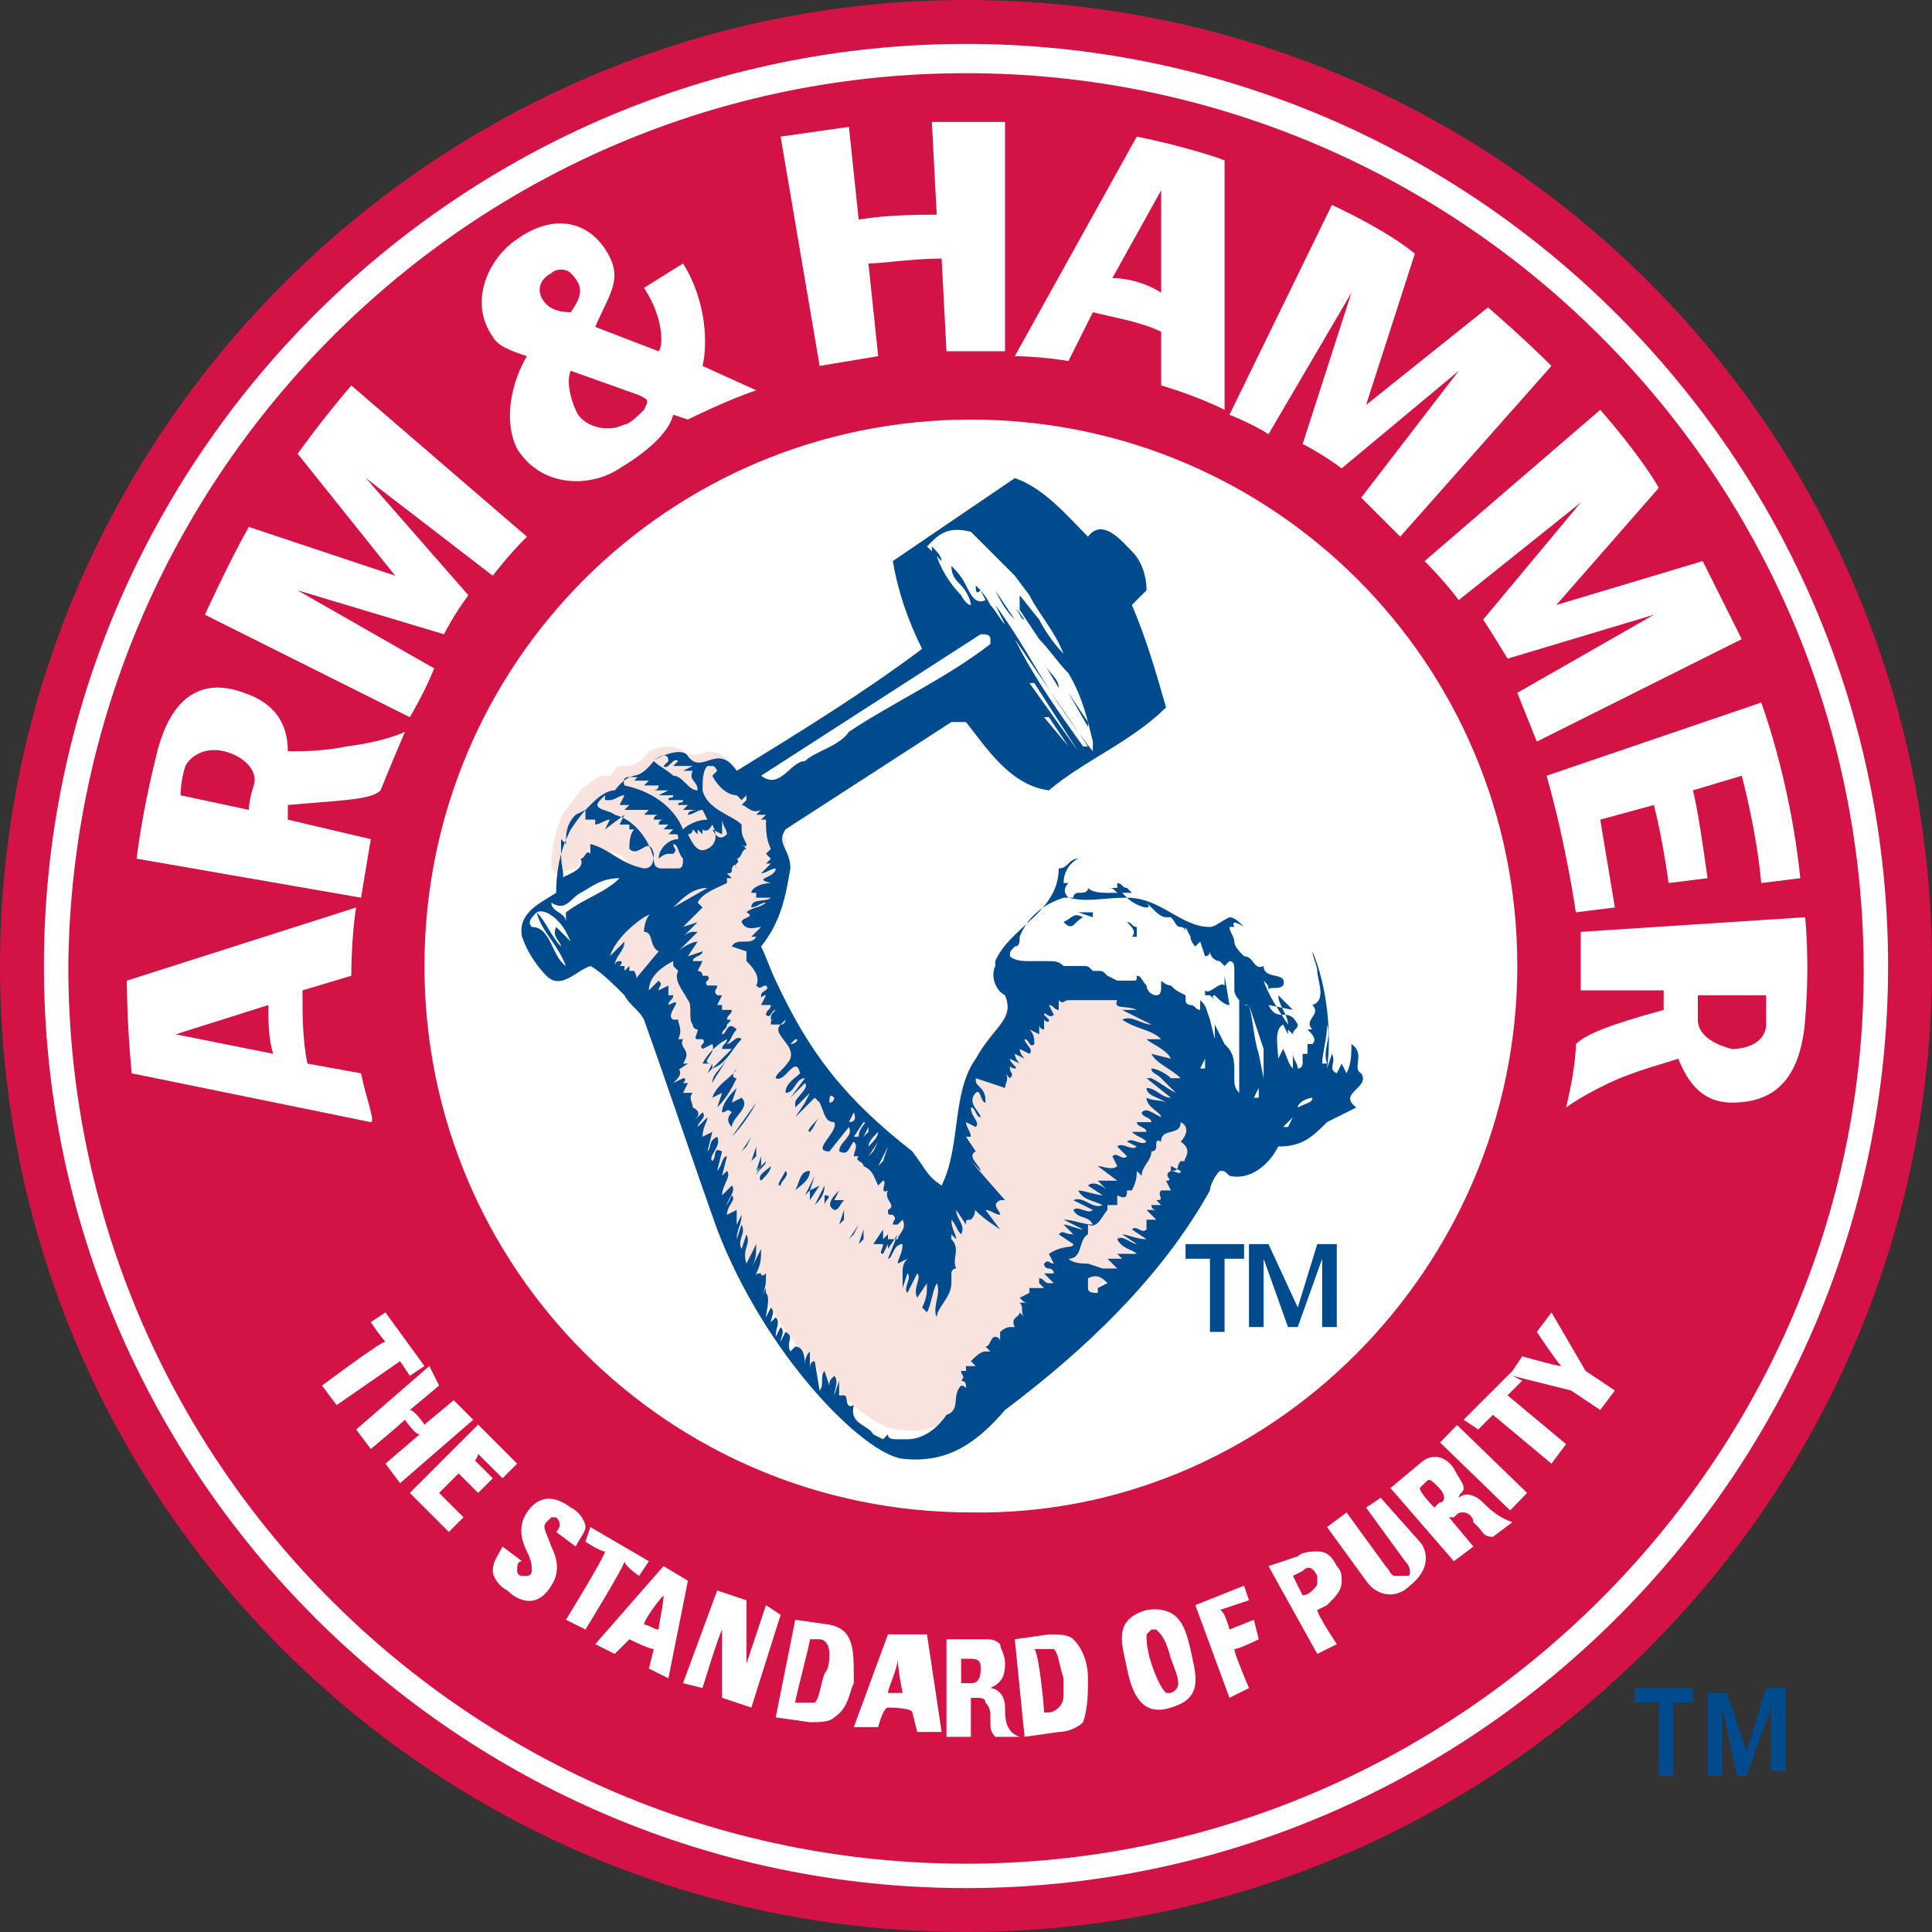
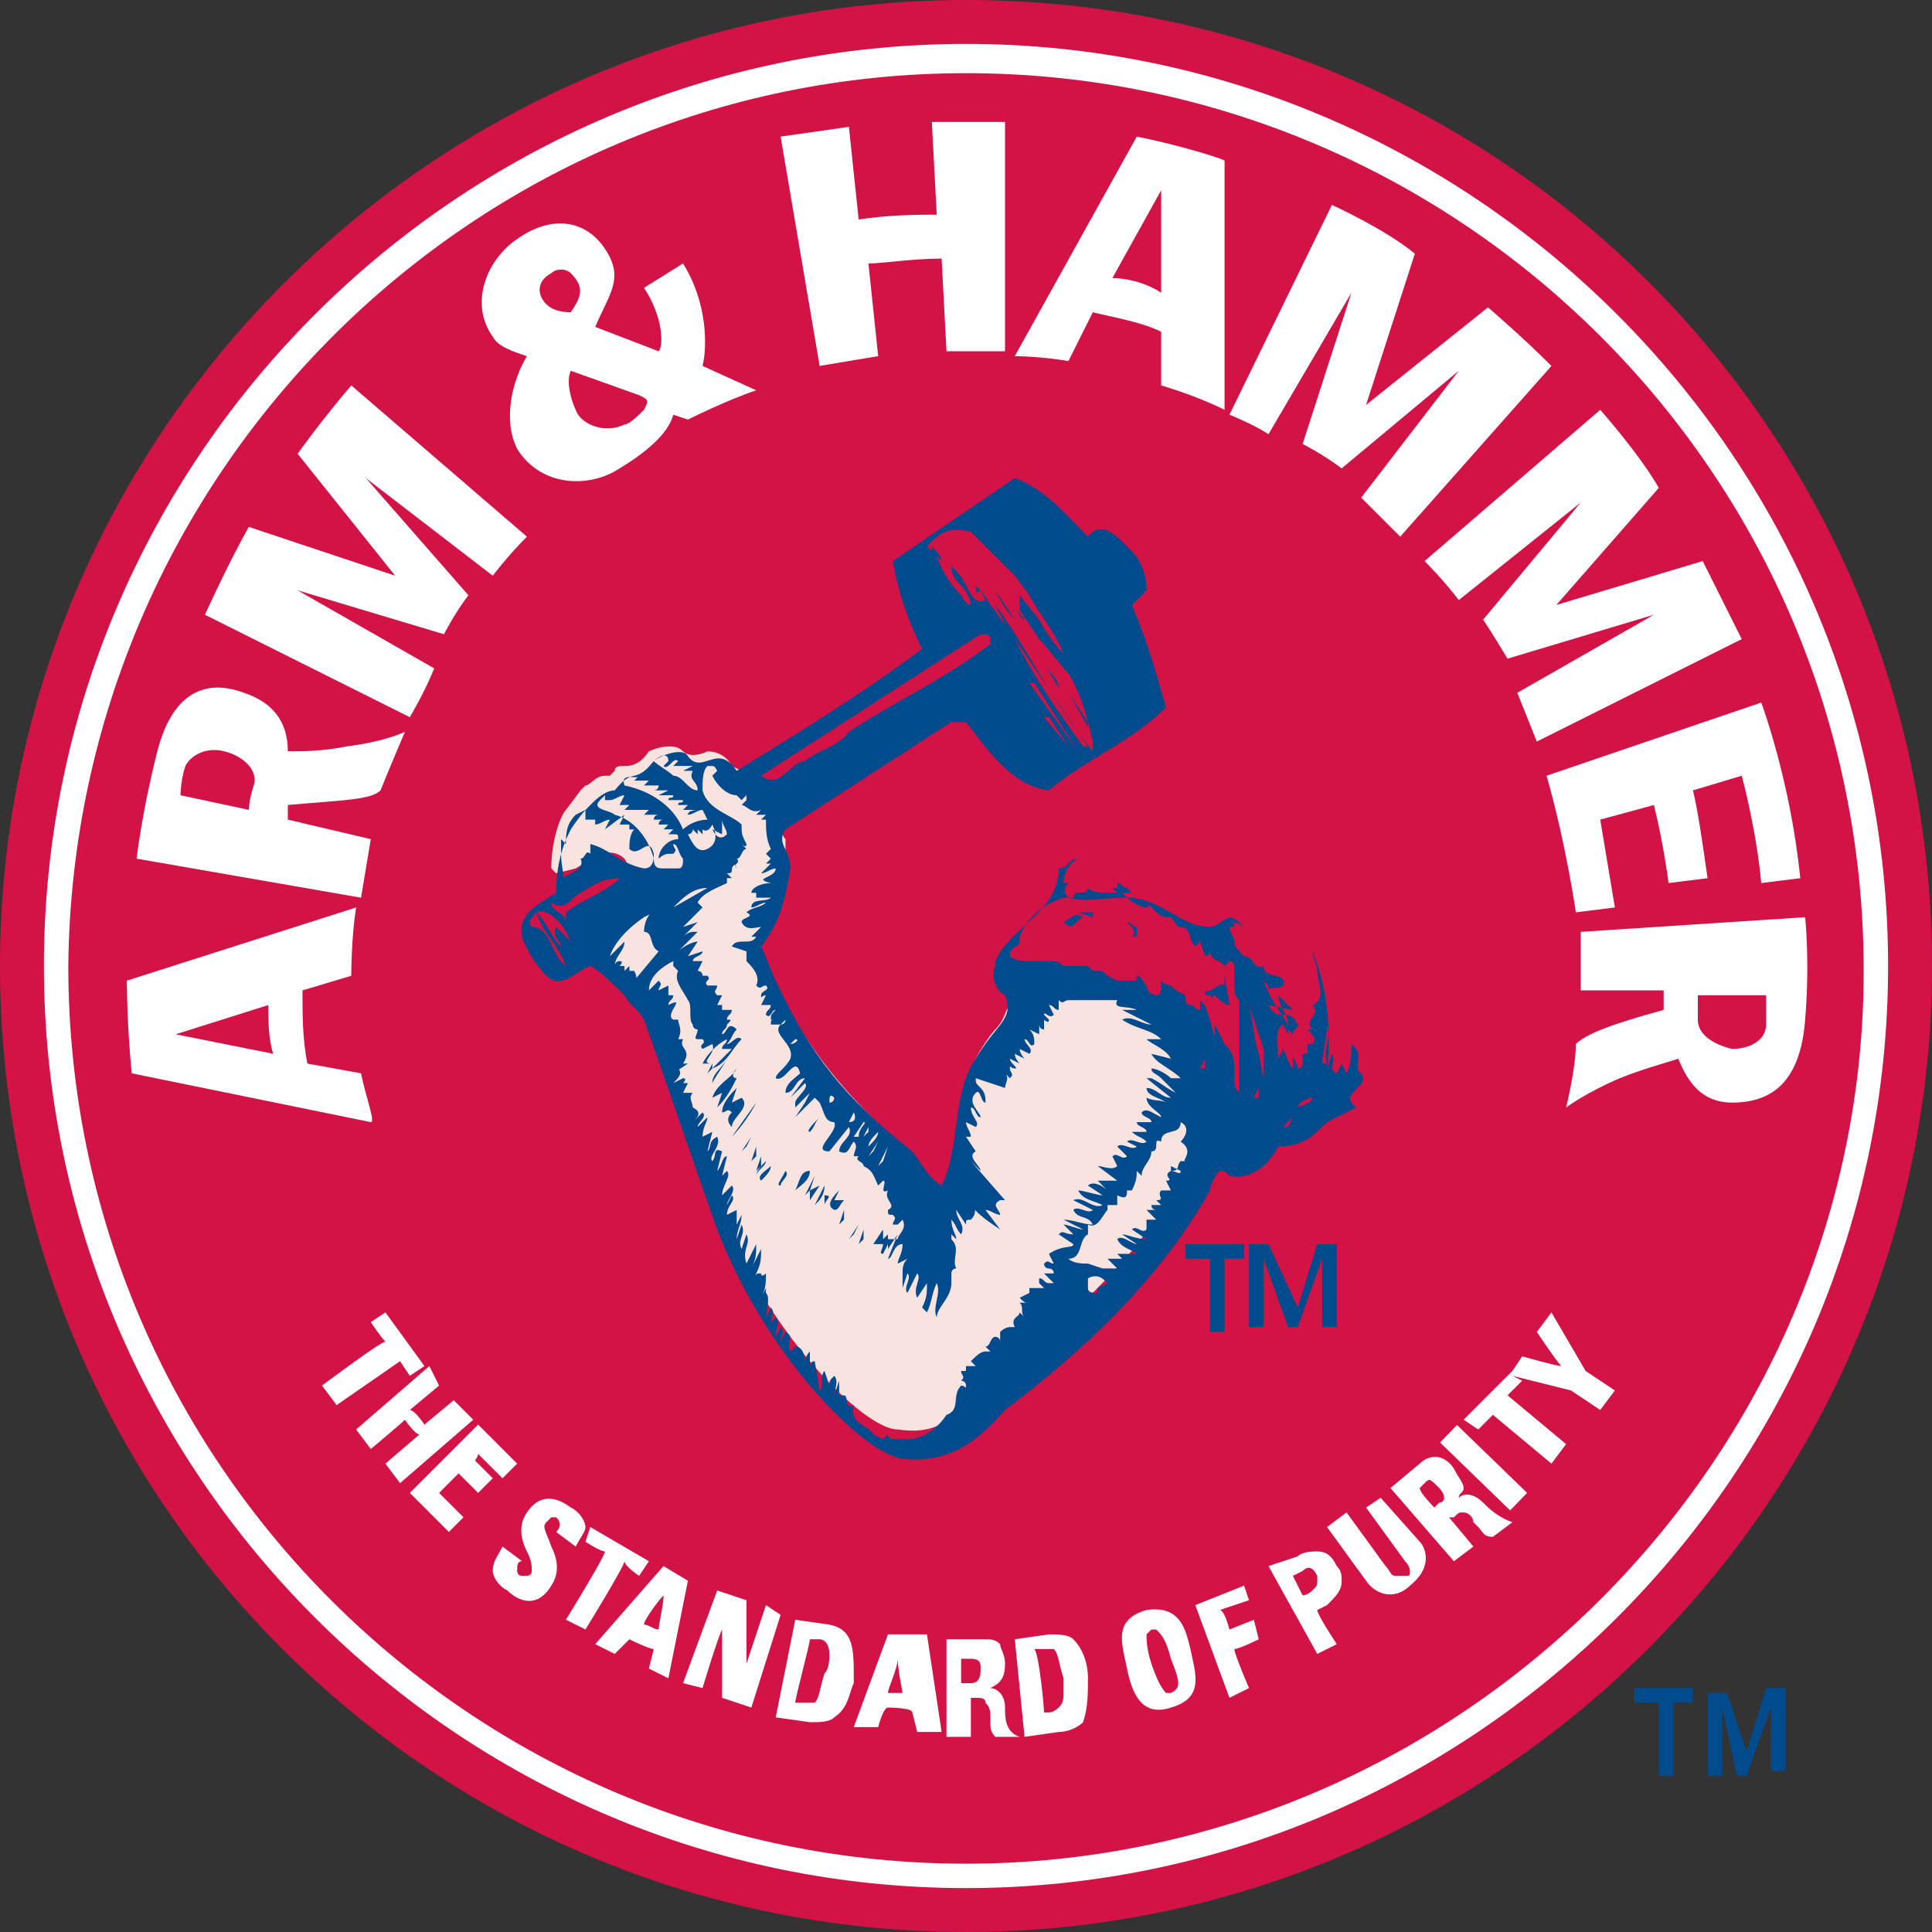
<svg xmlns="http://www.w3.org/2000/svg" version="1.1" id="Layer_1" x="0px" y="0px" viewBox="0 0 39.6 39.6" enable-background="new 0 0 39.6 39.6" xml:space="preserve">
  <rect x="0" y="0" width="39.6" height="39.6" fill="#333333" stroke="none" />
  <g>
    <path fill-rule="evenodd" clip-rule="evenodd" fill="#D31245" d="M39.6,19.8c0,10.9-8.9,19.8-19.8,19.8C8.9,39.6,0,30.8,0,19.8   C0,8.9,8.9,0,19.8,0C30.8,0,39.6,8.9,39.6,19.8" />
-     <path fill-rule="evenodd" clip-rule="evenodd" fill="#FFFFFF" d="M31.1,19.8c0-6.2-5-11.2-11.2-11.2c-6.2,0-11.2,5-11.2,11.2   c0,6.2,5,11.2,11.2,11.2C26,31.1,31.1,26,31.1,19.8" />
    <path fill="#FFFFFF" d="M19.8,0.9C9.4,0.9,0.9,9.4,0.9,19.8c0,10.4,8.5,18.9,18.9,18.9c10.4,0,18.9-8.5,18.9-18.9   C38.7,9.4,30.2,0.9,19.8,0.9 M19.8,38.2c-10.1,0-18.4-8.2-18.4-18.4C1.5,9.7,9.7,1.5,19.8,1.5c10.1,0,18.4,8.2,18.4,18.4   C38.2,29.9,29.9,38.2,19.8,38.2" />
    <path fill="#F9E3DF" d="M23.8,21.1c-0.5-0.6-1.1-0.7-1.3-0.7c-0.2,0-0.9-0.1-1.1-0.1c-0.2,0-0.6,0.1-0.7,0.3   c-0.1,0.1-0.1,0.3-0.3,0.5c-0.1,0.1-0.3,0.4-0.4,0.6c-0.2,0.4-0.3,0.8-0.3,1.3c-0.1,0.5-0.1,1-0.3,1.4l-0.1,0.2l-0.1-0.1   C19,24.3,19,24.1,18.9,24l-0.3-0.4c-1.3-1.2-2-2-2.8-3.6l-0.3-0.7v-0.1c0.3-0.5,0.5-1,0.6-1.6c0-0.1,0-0.2,0-0.4   c-0.1-0.1-0.1-0.3,0-0.5c0,0,0-0.1,0-0.1c0,0,0-0.2,0-0.2c0-0.1-0.3-0.3-0.5-0.5c-0.1-0.1-0.2-0.1-0.3-0.1l-0.1,0L15,15.7   c-0.1-0.2-0.3-0.3-0.5-0.3c-0.2,0.1-0.4,0.1-0.5,0c-0.1-0.1-0.2-0.1-0.3-0.1c-0.2,0-0.4,0.1-0.4,0.1c-0.2,0.3-0.4,0.3-0.5,0.3   c-0.1,0-0.2,0-0.2,0.1l-0.1,0.1l-0.1,0c-0.2,0-0.3,0.2-0.4,0.2l-0.1,0.1l-0.3,0.4c-0.1,0.1-0.3,0.6-0.3,1.2l0.1,0.1l0.4-0.1   l0.5-0.3c0,0,0.3-0.1,0.5,0.1c0.1,0.2,0.2,0.2,0.4,0.5c0.1,0.1-0.9,0.9-0.9,0.9l-0.1,0.4c0.2,0.2,0.3,0.3,0.6,0.5l0.4,0.5l0,0   c0.5,1.5,0.9,2.9,1.5,4.3c1,2.6,3,4.6,3.7,4.6c0.7,0.1,1.1-0.1,1.8-0.9c0,0,0.3-0.3,0.6-0.5c0.1-0.1,0.7-0.5,1.2-1   c0.5-0.5,1.1-1.1,1.3-1.4c0.5-0.6,0.9-1.2,1.2-1.8c0,0,0.1-0.1,0.1-0.6c0-0.4-0.1-0.8-0.1-1C24.4,22.2,24.4,21.6,23.8,21.1" />
    <path fill="#004B8D" d="M17.3,24.6c-0.1,0.1-0.1,0.2-0.2,0.2c-0.2-0.1,0-0.3,0.1-0.4l-0.1,0.2L17.3,24.6z M17.5,24.9l-0.1,0.3l0,0   L17.5,24.9z M27.9,22c0.2,0.3-0.5,0.4-0.1,0.7c-0.2,0.1-0.4,0.2-0.6,0.3c-0.3,0.3-0.5,0.5-1,0.5c-0.2,0.4-0.6,0.7-1,0.6   c-0.1-0.1-0.1-0.1-0.2-0.1c-0.1,0.1-0.2,0.3-0.2,0.4c-1,1.8-2.6,3.3-4.2,4.5c-0.6,0.7-1.2,1.1-2.1,1c-0.8-0.1-2.8-2.1-3.8-4.7   c0,0,0,0,0,0c-0.5-1.4-1-2.9-1.5-4.3c-0.1-0.2-0.3-0.3-0.4-0.5c-0.2-0.2-0.5-0.5-0.7-0.6c-0.3,0.1-0.6,0.5-0.9,0.2   c-0.2-0.2-0.4-0.5-0.5-0.8c-0.1-0.5,0.4-0.7,0.7-0.9c0-0.7,0.2-1.1,0.3-1.3c0.2-0.3,0.3-0.4,0.4-0.5c0.1-0.1,0.3-0.3,0.5-0.3   c0.4-0.5,0.4-0.1,0.8-0.6c0.1-0.1,0.6-0.3,0.7-0.1c0.3,0.4,0.6-0.3,1,0.3c1.3-0.8,2.6-1.6,3.8-2.5c-0.3-0.6-0.5-1.2-0.6-1.8   l2.5-1.7c0.6,0.2,1.1,0.8,1.5,1.2c0.3-0.4,0.7,0.1,0.9,0.3c0.2,0.2,0.3,0.5,0.3,0.8l-0.3,0.3c0.3,0.7,0.5,1.4,0.7,2.1   c-0.7,0.7-1.7,1.1-2.4,1.7c-0.8-0.1-1.3-0.9-1.7-1.4l-0.3,0l-3.4,2.2c-0.2,0.3,0.1,0.4,0.1,0.8c-0.1,0.6-0.2,1.1-0.6,1.6   c0.1,0.2,0.2,0.5,0.3,0.7c0.7,1.5,1.4,2.4,2.8,3.5c0.3,0.4,0.3,0.5,0.6,0.7c0.4-0.8,0.2-1.9,0.7-2.6c0.4-0.7,0.8-0.8,0.6-1.3   c-0.2-0.1-0.3-0.4-0.2-0.6c0,0,0-0.1,0-0.1c0.3-0.7,1.3-1,1.3-1.9c0.2,0,0.2-0.2,0.4-0.2c-0.2,0.1-0.3,0.3-0.3,0.5l0.1,0   c-0.1,0.1-0.1,0.2,0,0.3c0.4,0.1,0.7,0,1.2,0c0.7,0,1.1,0.6,1.7,0.6c0.1,0,0.2-0.1,0.4-0.2c0.1,0,0.2,0.1,0.3,0.2   c0,0-0.3-0.2-0.2,0l-0.1,0c0,0.1,0.1,0.2,0.1,0.3c0,0.1,0.1,0.2,0.2,0.3c0.2,0,0.2,0.3,0.4,0.2c0,0.3,0.5,0.1,0.4,0.4   c-0.1,0.1-0.3,0-0.3,0.1c0-0.1,0-0.1-0.1-0.2c0.1,0.3,0.3,0.6,0.5,0.9c0-0.2-0.2-0.4-0.2-0.6l0.3,0.3L26,20.6   c0.2,0.4,0.4,0,0.6,0.4c0,0.1-0.1,0.1-0.1,0.2l-0.1-0.1c0,0,0,0.1,0,0.1L26.3,21c-0.2,0.1-0.1,0.5-0.1,0.7l0,0l0.1-0.2   c0.1,0.2,0.1,0.3,0.2,0.4c0-0.1,0-0.2,0-0.3c0,0.1,0.1,0.2,0.1,0.3c0.1,0,0.1-0.1,0.1-0.1l0-0.2l0.1,0l0-0.2l0.1,0   c0.1-0.1,0-0.2-0.1-0.3l0.1,0c-0.2-0.2,0.2-0.3,0-0.5c0.3-0.1,0.1-0.5,0.1-0.7c0-0.1-0.1-0.3-0.1-0.4c0.3,0.7,0.4,1.7,0.3,2.4   l0.1-0.3c0.1,0.2-0.1,0.3,0.1,0.4l0.1-0.2l0.1,0.2c0.1-0.2,0.1-0.4,0.1-0.6C28,21.6,27.7,21.9,27.9,22L27.9,22z M22.8,11.3l0.1,0.1   l0,0L22.8,11.3L22.8,11.3z M21.9,15.3l-0.4-0.6l-0.1,0l0,0L21.9,15.3L21.9,15.3z M22.1,15.4L21.2,14l-0.1,0L22.1,15.4L22.1,15.4   L22.1,15.4z M20.8,13.1c0.4,0.8,0.9,1.5,1.4,2.2l0.1,0L20.8,13.1z M18.2,23.8L18.2,23.8l0.1-0.2L18.2,23.8z M18.2,23.5L18,23.9   l0.1-0.1L18.2,23.5z M18,23.4l-0.2,0.3l0.1-0.1L18,23.4z M17.8,23.5L17.8,23.5c0.1-0.1,0.2-0.2,0.2-0.3   C17.9,23.3,17.8,23.4,17.8,23.5 M17.8,23.1l-0.1,0.2l0,0l0.1-0.1L17.8,23.1z M17.7,23l-0.2,0.3l0.1,0C17.6,23.1,17.8,23,17.7,23    M17.4,23L17.4,23c0.2,0,0.1-0.2,0.1-0.2L17.4,23z M17.3,22.8c0,0,0.1-0.1,0.1-0.1L17.3,22.8L17.3,22.8z M17,22.6L17,22.6   c0.1,0,0.1-0.1,0.1-0.1C17,22.4,17,22.5,17,22.6 M16.2,21.4L16.2,21.4c0.1,0,0.2-0.1,0.1-0.1L16.2,21.4z M16.1,21l-0.1,0.1L16.1,21   C16.2,21.1,16.1,21.1,16.1,21 M16,21L16,21c0.1,0,0.1-0.1,0.1-0.1L16,21z M19.1,12L19.1,12l0.1,0L19.1,12L19.1,12L19.1,12z    M15.6,15.9c0.4,0.3,0.6-0.3,0.9-0.3c0.2-0.2,0.7-0.3,0.9-0.6c0.9-0.6,2-1.1,2.9-1.8l0-0.1c0-0.1-0.1-0.1-0.2-0.1L15.6,15.9   L15.6,15.9z M14.4,17l0,0.1l-0.1-0.1c0,0,0,0.1,0,0.1c0,0-0.1-0.1-0.1-0.1c0,0.1-0.1,0.1-0.1,0.1c0.1,0.2,0.2,0.4,0.4,0.3   c0.2-0.1,0.2-0.3,0.1-0.5C14.5,17.1,14.4,17,14.4,17 M14.5,18.2c-0.3,0-0.5,0.2-0.7,0.4L14.5,18.2z M14.1,18.5L14,18.6L14.1,18.5   L14.1,18.5z M14.5,18.1C14.5,18.1,14.5,18.1,14.5,18.1C14.5,18.1,14.5,18.1,14.5,18.1l-0.1,0c0,0-0.1,0-0.1,0   C14.4,18.1,14.5,18.1,14.5,18.1 M13.4,15.6c0.1,0.1,0.3,0.2,0.4,0.3c0.2,0,0.3,0.3,0.5,0.3c0-0.2-0.2-0.2-0.1-0.4   c-0.1,0-0.1,0-0.2,0l0.2-0.1l-0.4,0l0.1-0.1c-0.1-0.1-0.2,0.2-0.3,0.1l0.1-0.1C13.7,15.4,13.5,15.5,13.4,15.6 M12.8,16.1   c0.5,0.1,1,0.4,1.2,0.9c0.1-0.1,0.3-0.2,0.5-0.2l-0.1-0.2c-0.1,0-0.2,0.1-0.3,0.1c0-0.1,0.2-0.1,0.2-0.1l-0.3,0   c0,0,0.1-0.1,0.1-0.1l-0.2,0c0-0.1,0.1,0,0.1-0.1l-0.3,0c0-0.1,0.1,0,0.1-0.1c-0.1,0-0.2,0-0.3,0l0.2-0.1l-0.3,0c0,0,0.1,0,0.1-0.1   l-0.3,0c0,0,0.1-0.1,0.1-0.1l-0.3,0l0.1-0.1C13.1,16,12.7,15.8,12.8,16.1 M12.6,16.7c0.4,0.1,0.7,0.5,0.8,0.9   c0,0.2,0.1,0.2,0.2,0.2l0,0c0.1,0,0.1,0,0.2,0l0,0c0,0,0.1,0,0.1,0c0.1,0,0.1-0.1,0.1-0.2c-0.1-0.1-0.1-0.3-0.2-0.3   c0,0.1,0.1,0.1,0,0.2c0,0-0.1,0-0.1,0l0,0c-0.1,0-0.2,0.1-0.2,0.1l0,0c0-0.2,0.2-0.4,0.4-0.4c0-0.1,0-0.1-0.1-0.1c0,0-0.1,0-0.1,0   c0,0,0.1-0.1,0.1-0.1l-0.2,0c0,0,0.1-0.1,0.1-0.1l-0.2,0l0,0c0,0,0-0.1,0.1-0.1c0,0,0,0,0,0c-0.1,0-0.1,0-0.2,0   c0-0.1,0.1-0.1,0.1-0.1l-0.3,0l0.1-0.1l-0.2,0c0,0,0,0,0,0c0,0,0,0,0,0l-0.3,0c0,0,0,0,0.1-0.1l0,0c0,0,0,0,0,0c0,0,0,0,0,0l-0.2,0   l0.1-0.2c-0.1,0-0.2,0.1-0.3,0.1c0,0,0,0-0.1,0c0,0,0,0,0-0.1l-0.1,0.1C12.1,16.6,12.5,16.6,12.6,16.7 M11.5,18L11.5,18   c0.2-0.1,0.5-0.2,0.4-0.4c0.1,0,0.1-0.2,0.2-0.1l0-0.2c0.4,0.1,0.6,0.4,1.1,0.5c0.2,0,0.2-0.2,0.2-0.3c-0.1-0.4-0.3,0.1-0.5-0.1   c0-0.1,0-0.3,0.1-0.4l-0.1,0l0-0.1l-0.2,0l0.1-0.2L12.4,17l0.1-0.2c-0.1,0-0.2,0.1-0.3,0.1l0-0.1l-0.2,0l0-0.2l-0.2,0.1   c-0.2,0.2-0.2,0.4-0.2,0.6c0,0-0.1-0.1-0.1-0.1l0,0.3C11.5,17.8,11.6,18,11.5,18 M11,18.7c0.2,0.2,0.3,0.5,0.5,0.7   c0-0.1-0.2-0.2-0.1-0.4l0.3,0.3l-0.1-0.2c-0.1-0.2-0.4-0.5-0.6-0.4c-0.1,0.1-0.2,0.2-0.1,0.3c0.4,0,0.4,0.6,0.7,0.8   C11.4,19.3,11.1,19.1,11,18.7 M11.6,19.5C11.6,19.5,11.6,19.5,11.6,19.5C11.6,19.5,11.5,19.6,11.6,19.5L11.6,19.5z M12.7,18   L12.7,18c-0.4,0-0.6,0.2-0.8,0.3c-0.2,0.1-0.3,0.4-0.6,0.2c0,0.2,0.3,0.2,0.3,0.4l0-0.2C12,18.4,12.4,18.3,12.7,18 M13,20.1   l0.5-0.6c-0.2-0.1-0.1-0.4-0.3-0.4c0-0.2,0.1-0.4,0.2-0.4l-0.2,0.1c-0.3,0.2-0.6,0.5-0.7,0.8l0.3-0.3c0,0.2-0.2,0.3-0.2,0.5   c0,0,0-0.1,0.1-0.1c0.1,0,0,0.1,0,0.1l0.1,0c0,0.1,0,0.1,0,0.1l0.1-0.1c0,0,0,0.1,0,0.1l0.1,0C13.1,20.1,13,20.1,13,20.1 M22,25.5   l-0.3-0.2c0.1-0.1,0.1,0,0.3,0l-0.2-0.2l0,0c0.1,0,0.3,0.1,0.4,0.1l-0.4-0.2c0.2,0,0.4,0.1,0.6,0.1c-0.1-0.2-0.3-0.1-0.4-0.3   c0.1-0.1,0.3,0.1,0.4,0l-0.4-0.2c0.2-0.1,0.4,0.2,0.6,0.1c-0.2-0.1-0.4-0.1-0.5-0.3c0.1,0,0.4,0.1,0.5,0.1l-0.3-0.2   c0.1-0.1,0.3,0,0.4,0.1l-0.2-0.2c0.1,0,0.3,0,0.4,0l-0.4-0.3c0.1,0,0.3,0.1,0.4,0l-0.1-0.2c0.1-0.1,0.2,0.1,0.3,0l-0.2-0.2   c0.1-0.1,0.3,0.1,0.4,0l-0.2-0.1c0.1-0.1,0.3,0.1,0.4,0c-0.1-0.1-0.2-0.1-0.3-0.2l0.3,0c0-0.1-0.2-0.1-0.2-0.2l0.3,0   c0-0.1-0.2-0.1-0.2-0.2c0.1-0.1,0.2,0,0.4,0.1c0-0.1-0.3-0.2-0.3-0.4c0.2,0.1,0.4,0,0.5,0.2l0,0c-0.1-0.2-0.5-0.2-0.5-0.4   c0.2,0,0.3,0.2,0.5,0.2l-0.5-0.4l0,0c0,0,0.1,0,0.1,0c0.2,0.1,0.3,0.2,0.5,0.3c-0.1-0.1-0.2-0.2-0.3-0.3l0,0   c-0.1-0.1-0.2-0.1-0.2-0.2c0.1,0,0.3,0.1,0.4,0.2c0.1,0,0.1,0,0.2,0l0,0l0,0c-0.2-0.2-0.5-0.3-0.6-0.5l0.4,0.1   c-0.1-0.2-0.4-0.3-0.5-0.4l0.3,0c-0.2-0.2-0.5-0.2-0.8-0.4c0.2-0.1,0.4,0.1,0.6,0.1c-0.2-0.1-0.4-0.2-0.6-0.3l0.3,0l0,0   c-0.2-0.1-0.5,0-0.4-0.2l-1,0c-0.1,0-0.1,0.1-0.2,0l0,0.2c-0.1,0-0.1-0.1-0.2-0.1l0.1,0.2c-0.1,0.1-0.2-0.1-0.2,0l0.1,0.1   c0,0.1-0.1,0-0.1,0l0,0.2c-0.1,0-0.1-0.1-0.1-0.1l0,0.2l-0.2-0.1l0,0c0.1,0.1,0.1,0.2,0.1,0.3c-0.1,0.1-0.1-0.1-0.2-0.1   c0,0.1,0.2,0.2,0.1,0.3l-0.2-0.1c0,0.1,0.1,0.2,0.1,0.2l-0.2-0.1c0,0.1,0.1,0.2,0.1,0.2l-0.2-0.1c0,0.1,0.2,0.2,0.1,0.2   c-0.1,0-0.1-0.1-0.1,0c0,0.1,0.1,0.1,0,0.2l-0.1-0.1c0.1,0.1,0,0.2,0,0.3l0,0.1l0-0.1L20,22.1c0,0.1,0,0.1,0.1,0.2l0,0   c0.1,0.1,0.1,0.2,0.1,0.3c-0.1,0-0.1-0.3-0.2-0.2c-0.2,0.2,0.1,0.4,0.1,0.5c-0.1,0-0.1-0.2-0.2-0.2c0,0.2,0.2,0.3,0.1,0.4L19.8,23   c0,0.1,0.1,0.2,0.1,0.3l-0.1,0l0.2,0.3c-0.2,0.1,0.1,0.3,0.1,0.4l-0.2-0.2l0.7,0.8c-0.1,0-0.1,0-0.1,0c-0.2,0.1,0,0.2,0,0.3   c-0.1,0-0.2-0.1-0.3-0.1l0.3,0.4c-0.3-0.2-0.6-0.4-0.7-0.7l0,0l0,0c0.1,0.1,0.3,0.3,0.1,0.5l0,0c-0.1,0-0.1,0-0.1,0.1l-0.2-0.3   c0,0.2,0.2,0.3,0.1,0.5c-0.1-0.1-0.1-0.2-0.2-0.3c0,0.2,0.1,0.3,0.1,0.4l-0.1-0.1l0,0.1c0.2,0.2,0,0.4,0.1,0.6   c-0.1,0-0.1,0.1-0.1,0.1l0,0c0,0.1,0,0.1,0,0.2l0,0c0,0.3-0.3,0.5-0.3,0.7c-0.1-0.2,0.1-0.5,0-0.7c-0.1,0.2-0.1,0.4-0.2,0.6   l-0.1-0.1c0.1-0.2,0.1-0.3,0.1-0.5l-0.2,0.3c-0.1-0.2,0.1-0.4,0-0.5l-0.2,0.4c-0.1-0.1,0.1-0.3,0-0.4l0,0l0,0l-0.1,0.3   c0-0.1,0-0.2,0-0.3c0-0.1,0-0.2,0.1-0.3l-0.2,0.1c0-0.1,0.1-0.2,0.1-0.4c-0.2,0-0.2,0.3-0.3,0.3l0.2-0.5l-0.2,0.3c0,0,0,0,0-0.1   l-0.1,0.2c-0.1,0,0-0.1,0-0.2c-0.1,0-0.2,0-0.2,0l0.2-0.3l0,0c0,0.1,0,0.1,0,0.2l0.1-0.1c0,0,0,0,0,0.1l0.2,0   c0-0.1,0.2-0.2,0.1-0.4l-0.1,0.1c0,0,0,0-0.1,0c0-0.1,0.1-0.1,0-0.2l0,0c-0.1,0-0.1,0-0.1-0.1c0.2-0.1-0.1-0.2,0-0.4   c-0.2,0.1,0-0.2-0.1-0.2l-0.1,0.1c-0.1-0.2-0.1-0.3-0.3-0.4c0-0.1-0.2-0.1-0.1-0.2l-0.1,0c0-0.1,0.1-0.2,0-0.3   c-0.1,0.1-0.1,0.3-0.3,0.2c0-0.2,0.3-0.3,0.2-0.5L17,23.6c-0.4,0,0.2-0.4,0.1-0.6c-0.2,0-0.2-0.2-0.3-0.4l-0.1-0.1l-0.1,0.1   l-0.3,0.3l0.2-0.3l0.1-0.2l-0.2,0.2l-0.1,0.1c0,0,0-0.1,0-0.1c0-0.1,0.3-0.3,0.2-0.4l-0.3,0.3l0,0l0.3-0.4c-0.2,0-0.2,0.3-0.4,0.3   c0-0.2,0.2-0.3,0.3-0.4c-0.1-0.4-0.3,0.2-0.5,0.1c0-0.1,0.2-0.2,0.3-0.4c0.1-0.3-0.4-0.5-0.2-0.7l-0.2,0c0-0.1,0-0.1,0.1-0.1   l-0.1,0l0,0l0,0c0-0.1,0-0.1,0.1-0.2c-0.1,0-0.1,0.2-0.2,0.1c0-0.1,0.1-0.1,0.1-0.2l-0.2,0l0.1-0.2c-0.1,0-0.1,0.1-0.1,0   c0-0.1,0.2-0.1,0.1-0.2c-0.1,0-0.1,0.1-0.2,0c0.1-0.2-0.1-0.4-0.2-0.5l0-0.2L15,19.4c0.1-0.2,0.4,0,0.5-0.2c0,0,0,0-0.1,0l0.1-0.1   l0.1-0.1c0,0,0,0,0,0c0,0,0,0,0,0c-0.1,0-0.3,0.1-0.4-0.1l0,0c0,0,0,0,0,0h0c0,0,0,0,0,0l0,0c0,0,0,0,0,0c0-0.1,0.3-0.1,0.1-0.2   c0.1-0.1,0.3-0.1,0.4-0.2c-0.1,0-0.2,0.1-0.3,0.1c0-0.2,0.3-0.1,0.4-0.2l-0.3,0c0,0,0,0,0-0.1l-0.1,0c0-0.1,0.2-0.2,0.4-0.2   c-0.4-0.1,0.1-0.1,0.1-0.3c-0.1,0-0.2,0.1-0.3,0.1l0.2-0.2c0,0,0,0,0,0c0,0,0,0-0.1,0l0,0c0,0,0,0,0,0l0.1-0.1l-0.1-0.1l0.1-0.1   c-0.1-0.2-0.1-0.4-0.1-0.6l-0.1,0c0,0,0.1-0.1,0.1-0.1l-0.2,0c0,0,0.1-0.1,0.1-0.1c-0.2,0.1-0.3-0.1-0.4-0.1l0.1-0.1   c0,0,0-0.1,0-0.1l-0.1,0.1l-0.1-0.1c-0.2,0-0.4-0.2-0.5-0.4l0.1-0.1c0,0,0.1,0.1,0.1,0.1c-0.1,0-0.1-0.2-0.2-0.2c0,0,0,0-0.1,0   c-0.1,0.1-0.1,0.3-0.1,0.5c0.1,0.4,0.6,0.5,0.8,0.7c0,0.2,0,0.2,0.1,0.4c0,0.1-0.1,0-0.1,0c0,0,0,0,0,0l0.1,0.1   c-0.1,0-0.1,0.2-0.2,0.2c0,0,0,0,0,0c0.1,0.1-0.1,0.1,0,0.2L15,17.6l0.1,0.1c-0.2,0.1,0,0.2-0.2,0.2L15,18c0,0,0,0,0,0h0   c0,0,0,0-0.1,0c0,0,0,0,0,0c0,0,0,0.1,0,0.1c-0.2,0.1-0.5,0.2-0.6,0.4l0.1,0.1L14,19l0.3-0.1L14,19.2h0c0.1-0.1,0.2-0.1,0.2-0.1   c0,0,0,0,0.1,0l-0.1,0.1l-0.3,0.3c0.1-0.1,0.3-0.2,0.4-0.2l-0.2,0.3l0.3-0.1c0,0.1-0.2,0.1-0.2,0.2l0.2,0l-0.1,0.2   c0,0,0.1,0,0.1,0.1l0.1,0c0.1,0.1-0.1,0.1,0,0.2l0.2,0c0,0.1-0.1,0.1,0,0.2l0.1,0l-0.1,0.2c0,0,0.1,0,0.1,0c0,0,0,0.1,0,0.1   c0.1,0,0.1,0,0.2,0c0,0.1-0.1,0.1-0.1,0.2c0.1,0,0.1,0,0,0.1c0,0.1-0.1,0.1-0.1,0.2c0.1,0,0.1-0.3,0.3-0.1   c-0.1,0.1-0.1,0.2-0.2,0.3c0.1,0,0.2-0.2,0.3-0.1c-0.2,0.2-0.3,0.5-0.6,0.6l0-0.1c-0.3,0,0.1-0.2,0-0.4l-0.2,0.1   c-0.1-0.1,0.1-0.1,0-0.2l-0.1,0c-0.1,0,0-0.1,0-0.2c0,0-0.1,0-0.1-0.1c-0.1-0.1,0-0.4-0.1-0.5c-0.1-0.2-0.3-0.4-0.2-0.6l-0.1-0.1   c0,0,0-0.1,0-0.1c-0.2,0.1-0.5,0.3-0.5,0.6l0.2-0.2c0.1,0.1,0,0.1,0,0.2l0.2-0.1c0,0,0,0.1,0,0.2l0.1,0c0,0.1-0.1,0.1-0.1,0.2   c0.4-0.2-0.1,0.2,0.1,0.3l0.1,0l0,0c0,0.1,0.1,0.2,0,0.4c0,0,0.1,0,0.1,0c-0.1,0.2,0.2,0.2,0,0.5l0.1,0L13.8,22   c0,0,0.1-0.1,0.1-0.1c0.1,0.1,0,0.2-0.1,0.3l0.2-0.1c0.1,0,0,0.1,0,0.1l0.1,0L14,22.4l0.2,0c-0.1,0.1,0,0.2,0,0.3   c0.2,0.1,0.1,0.2,0,0.3l0.2-0.2c0.1,0.1-0.1,0.2-0.1,0.3l0.2-0.2c0,0.1-0.1,0.2-0.1,0.4l0.2-0.1l-0.1,0.4c0.1-0.1,0-0.2,0.2-0.3   c0.1,0.2-0.2,0.4-0.1,0.5c0.1-0.1,0-0.3,0.2-0.2l-0.1,0.4c0.1-0.1,0.1-0.3,0.2-0.3l-0.1,0.4l0.1-0.1c0.1,0.1-0.1,0.3-0.1,0.5   l0.2-0.2c0.1,0.1-0.1,0.3-0.1,0.4l0.1-0.2c0.1,0.1-0.1,0.2-0.1,0.4l0.2-0.1l0,0.3l0.1-0.2c0,0.2-0.1,0.3-0.1,0.5l0.1-0.3   c0.1,0.2-0.1,0.3,0,0.5l0.1-0.3c0.1,0.2-0.1,0.3,0,0.6l0.2-0.4c0,0.2,0,0.3-0.1,0.5v0l0,0l0.2-0.4c0,0.2,0,0.3-0.1,0.5   c0,0.1,0,0,0,0.1c0-0.1,0-0.1,0.1-0.1c0,0,0-0.1,0,0c0,0.1,0.1,0,0.1,0c0,0,0,0,0,0c0,0.2,0,0.3-0.1,0.5l0.1-0.2l0,0   c0,0.1,0,0.3-0.1,0.4l0.1-0.3c0.1,0.1,0,0.4,0,0.5l0.1-0.2c0.1,0.1,0,0.2,0,0.3l0.1-0.1c0.1,0.1,0,0.2,0,0.4l0.1-0.2   c0.1,0.1,0,0.2,0,0.3l0.1-0.2c0.2,0.1,0,0.2,0.1,0.4l0.1-0.1c0.2,0,0.2,0.3,0.2,0.4c0-0.1,0-0.2,0.1-0.3l0,0.4c0-0.1,0-0.2,0.1-0.2   l0.1,0.6c0.1-0.1,0-0.3,0.1-0.4l0.1,0.3c0-0.1,0-0.1,0.1-0.2c0.1,0.1,0,0.3,0,0.4l0.1-0.3c0,0.1,0,0.2,0,0.3c0,0,0,0,0.1,0   c0.1,0,0,0.3,0.2,0.2c-0.1,0.4,0.3,0.4,0.4,0.6l0,0l0.2,0.1l0.1-0.1c0,0.1,0.1,0.1,0.2,0.1c0,0,0.1,0,0.1,0l0.1,0   c0.3,0,0.6-0.2,0.8-0.5c0.3-0.1,0.1-0.4,0.3-0.6c0,0,0,0,0,0c0.1,0,0.1,0.1,0.1,0c0-0.1-0.1-0.1-0.1-0.1c0.1-0.1,0-0.1,0-0.2l0.1,0   l0-0.1l0.2,0l-0.1-0.1c0.1-0.1,0.2-0.2,0.3-0.2c0,0,0,0,0.1,0l-0.1-0.1c0.1,0,0.1-0.2,0.2-0.2c0,0,0.1,0,0.1,0.1l0-0.2   c0,0,0.1-0.1,0.2-0.1c0,0,0,0,0.1,0c-0.1-0.2,0.1-0.2,0.1-0.3c0,0,0.1,0.1,0.1,0.1c0,0,0,0,0,0c-0.1-0.1,0-0.2-0.1-0.3l0.2,0   c-0.1,0-0.1,0-0.2-0.1l0.2-0.1c0,0,0-0.1,0-0.1l0.3,0l-0.1-0.1c0,0,0,0,0,0c0,0,0,0,0,0l0-0.1c0,0,0,0,0,0c0.1,0,0.1,0.1,0.2,0.1   c0,0,0,0,0.1,0l-0.2-0.2l0.2,0c0-0.1-0.1-0.1-0.1-0.1c0,0-0.1,0-0.1-0.1c0.1-0.1,0.1,0,0.2,0l-0.1-0.2C21.8,25.5,22,25.6,22,25.5    M14.9,17.1c0-0.1-0.1-0.2-0.1-0.3l0,0.3L14.6,17l0,0C14.7,17.2,14.8,17.2,14.9,17.1 M20,24.2L20,24.2l-0.1-0.1L20,24.2z    M22.2,25.7L22.2,25.7L22.2,25.7C22.3,25.8,22.2,25.7,22.2,25.7 M22.7,26.3c-0.1-0.1-0.2-0.2-0.4-0.1l0,0.2c0,0.1,0.1,0.1,0.2,0.1   l0-0.1L22.7,26.3z M24.2,23.4C24.2,23.4,24.2,23.4,24.2,23.4c0.1-0.1,0.2-0.3,0-0.4c0,0.3-0.4,0.1-0.4,0.4c-0.2-0.1,0,0.2-0.2,0.2   c0,0.2-0.2,0.3-0.2,0.5c0,0-0.1-0.1-0.1-0.1c0,0.1,0,0.2-0.1,0.4l-0.1,0c0,0.1,0,0.2-0.2,0.1l0,0.2c-0.1,0-0.2,0-0.2,0l0,0.1   c-0.1,0.1-0.2,0.4-0.4,0.3l0,0.2c-0.2,0.1-0.1,0.5-0.4,0.5c0.1,0.1,0.3,0.1,0.4,0.1L22.6,26l0.3,0l-0.2-0.2c0.1,0,0.3,0,0.3,0   l-0.1-0.1l0.4,0c-0.1-0.1-0.3-0.1-0.4-0.3c0.1-0.1,0.3,0.1,0.4,0.1l-0.3-0.2c0.1,0,0.3,0.1,0.5,0.1l-0.3-0.2c0.1-0.1,0.2,0.1,0.3,0   l0-0.2l0.2,0l-0.2-0.2l0.2,0c0,0-0.1,0-0.1-0.1l0.2,0l-0.1-0.1c0.2,0,0-0.1,0.1-0.2l0.2,0l-0.1-0.2c0.2,0-0.1-0.1,0.1-0.2   c0.1,0,0.2,0.1,0.2,0l-0.2-0.1L24,24l0,0c0.2,0,0.1-0.1,0.2-0.2l0.1,0C24.2,23.8,24.5,23.6,24.2,23.4 M24.7,21.7L24.7,21.7   l-0.1,0.2l0.1,0L24.7,21.7z M25.8,22.3L25.8,22.3l-0.1,0.2l0.1,0L25.8,22.3z M26.1,21.9l-0.1-0.5L26.1,21.9L26.1,21.9z M26.5,22.9   l-0.2,0.2l0.1,0L26.5,22.9z M26.9,22.5c-0.1,0-0.3,0.1-0.3,0.2C26.8,22.6,26.9,22.6,26.9,22.5 M27.2,21c0,0.3-0.1,0.6-0.1,0.8   l0.1,0C27.1,21.5,27.3,21.3,27.2,21 M16,23.1l-0.1,0.1L16,23.1L16,23.1z M16,21.9l-0.2,0.2l0.1-0.1L16,21.9z M17.3,25l-0.1,0.1   l0.1-0.3L17.3,25z M17.7,25.4l-0.1,0.1l0.1-0.3L17.7,25.4z M19.5,28.9L19.5,28.9L19.5,28.9L19.5,28.9z M15.8,21.7L15.8,21.7   L15.8,21.7L15.8,21.7z M19.6,28.9L19.6,28.9l-0.1-0.1L19.6,28.9z M18.8,29.1l0.2,0.2l0,0L18.8,29.1z M19,29.1l0.1,0.1l0,0L19,29.1   L19,29.1z M17.6,25.1l-0.1,0.2l-0.1,0.1L17.6,25.1z M16.8,23.3l0.2-0.2l0,0L16.8,23.3L16.8,23.3z M16,24.3c0-0.1,0.2-0.2,0.1-0.3   C16,24.2,15.9,24.3,16,24.3 M16.8,22.9c-0.1,0.1-0.1,0.2-0.2,0.3C16.5,23.2,16.7,23,16.8,22.9 M16.5,23.1l0.2-0.3l0,0L16.5,23.1   L16.5,23.1z M16,24l-0.2,0.3l0,0L16,24L16,24z M15.6,24.2c-0.1-0.1,0.1-0.2,0.2-0.3C15.8,24,15.7,24.1,15.6,24.2 M15.5,24.1   c0-0.1,0.1-0.2,0.2-0.3C15.7,23.9,15.5,24,15.5,24.1 M16.7,24.7c0.1-0.1,0.2-0.2,0.2-0.4C16.8,24.5,16.7,24.7,16.7,24.7 M15.7,21.7   l0.2-0.2l0,0L15.7,21.7L15.7,21.7z M16.9,24.7L16.9,24.7l0-0.2C17.1,24.5,16.9,24.6,16.9,24.7 M16.6,22.7L16.3,23l0.1-0.1   L16.6,22.7z M16.6,24c0,0.2-0.2,0.3-0.3,0.4C16.4,24.2,16.4,24,16.6,24 M16.2,24.2L16.2,24.2l0.2-0.4L16.2,24.2z M16.6,24.4   l0.1-0.3l-0.2,0.4C16.5,24.5,16.5,24.5,16.6,24.4l0,0.2l0.2-0.3L16.6,24.4z M14.9,21.7c-0.1,0.2-0.2,0.3-0.3,0.5   C14.6,22,14.8,21.9,14.9,21.7 M15,23.1c-0.1-0.1-0.1-0.2,0-0.3l0,0c-0.1-0.1-0.1,0-0.2,0c0-0.2,0.2-0.4,0.3-0.5L15,22.6l0.2-0.1   C15.4,22.7,15,22.9,15,23.1 M15,21.5l-0.2,0c0-0.1,0.1-0.1,0.1-0.2c-0.2,0.1-0.4,0.3-0.5,0.5l0.2,0L14.5,22L15,21.5z M15.1,22.1   c-0.1,0-0.1-0.1,0-0.2c-0.1,0.2-0.4,0.3-0.5,0.6l0.2-0.1l-0.1,0.3C14.9,22.5,15,22.3,15.1,22.1 M15.6,21.5L15.6,21.5l0.1-0.2l0,0   L15.6,21.5z M15.6,23.7l-0.1,0.3l0.1-0.1L15.6,23.7z M15.7,23.1l0.1-0.2l0,0L15.7,23.1L15.7,23.1z M15.6,22.8l-0.5,0.7l0,0   L15.6,22.8L15.6,22.8z M15,23.3c0.2-0.2,0.4-0.5,0.5-0.7L15,23.3z M15.5,23.5l-0.1,0.3l0.1-0.1L15.5,23.5z M15.4,23.3l-0.2,0.3   l0.1-0.1L15.4,23.3z M20.5,11.9L20.5,11.9l-0.1-0.2L20.5,11.9L20.5,11.9z M19.1,11.1L19,11.2c0,0,0.1,0.1,0.1,0.1c0,0,0,0,0,0   c0,0,0,0,0,0c0,0,0,0,0-0.1l0,0l0,0c0.1,0.1,0.2,0.2,0.2,0.3l0,0l0,0c0,0-0.1-0.1-0.1-0.1c0.1,0.3,0.3,0.6,0.5,0.8   c0,0,0.1,0.2,0.2,0.2c0-0.1-0.1-0.3-0.2-0.4c-0.1-0.1-0.2-0.2-0.2-0.4l0,0l0,0c0.1,0.1,0.2,0.2,0.3,0.4c0.1,0.2,0.2,0.4,0.4,0.3   l-0.1-0.2C20,12.2,20,12.1,20,12l0,0l0,0c0.1,0.1,0.2,0.2,0.3,0.4c0.1,0.1,0.2,0.3,0.3,0.4l-0.1-0.2l-0.1-0.2l0,0l0,0   c0.3,0.4,0.6,0.9,0.9,1.4c0.3,0.5,0.7,1.1,1.1,1.6v0c0,0,0-0.2,0-0.2c-0.1-0.4-0.2-0.9-0.5-1.4c-0.2-0.2-0.4-0.5-0.6-0.7l-0.4-0.6   c0,0,0-0.2,0-0.2l0-0.1l0.4,0.5c0.1,0.2,0.3,0.5,0.5,0.7v0c-0.2-0.5-0.5-0.8-0.7-1.2l-0.3-0.4l-0.9-0.9   C19.5,10.8,19.3,10.9,19.1,11.1 M19.7,11.5L19.4,11L19.7,11.5L19.7,11.5L19.7,11.5z M20.1,11.6L20.1,11.6L20,11.5L20.1,11.6   L20.1,11.6z M19.8,12l-0.1-0.2L19.8,12L19.8,12L19.8,12z M20.4,12.1l0.4,0.6C20.6,12.5,20.5,12.3,20.4,12.1 M20.8,12.5   c0.1,0,0.1,0.1,0.2,0.2C20.9,12.7,20.9,12.5,20.8,12.5 M22.1,14.4L22.1,14.4l-1-1.6l0,0L22.1,14.4L22.1,14.4z M21.7,14.1l-0.3-0.5   C21.5,13.8,21.7,13.9,21.7,14.1L21.7,14.1z M22.3,14.9l0-0.1l-0.4-0.6L22.3,14.9z M25.6,20.6c-0.1,0-0.2,0-0.2-0.1   c0,0-0.1-0.1-0.1-0.2c0-0.1,0-0.1,0-0.2c0-0.1,0-0.1,0-0.2c0-0.1,0-0.2-0.1-0.2c0,0-0.1,0.1-0.1,0.1l0,0l0,0L25,19.7   c-0.1,0-0.2-0.1-0.2-0.2v0c0,0,0,0,0,0c0,0.1-0.1,0.1-0.1,0.1l0,0l0,0l-0.1-0.3c0,0-0.1,0.1-0.1,0.1s-0.1-0.1-0.1-0.2c0,0,0,0,0,0   s-0.1-0.2-0.1-0.2c0,0,0,0,0,0v0c0,0,0,0,0,0.1l0,0l0,0c0-0.1-0.1-0.1-0.1-0.1c-0.1,0-0.1-0.1-0.2-0.2c0,0,0,0,0,0c0,0,0,0-0.1,0   c-0.1,0-0.2-0.1-0.3-0.2l-0.1-0.1l0,0c0,0,0.1,0.1,0,0.1c-0.1,0-0.3-0.1-0.4-0.2l-0.1-0.1h0.1c0,0,0,0,0.1,0l-0.1-0.1   c-0.1,0-0.1-0.1-0.2-0.1c0,0,0,0,0,0c0,0,0,0,0,0c0,0,0,0.1,0,0.1l0,0l0,0l-0.1,0c0,0-0.1,0-0.1,0c0,0,0,0-0.1,0c0,0,0.1,0,0.1,0   c0.1,0,0.1,0,0.2,0.1l0,0h-0.2c-0.1,0-0.3,0-0.4-0.1c0,0.1-0.1,0.1-0.2,0.1l0,0c0,0-0.1,0-0.1,0.1c0,0-0.2,0-0.2,0   c-0.3,0.1-0.7,0.3-0.9,0.8c0,0.1,0,0.2-0.1,0.2c-0.1,0.1-0.1,0.1-0.1,0.2c0.1,0.1,0.3,0.1,0.4,0.1l0,0l0.1,0l0.2,0l0.1,0   c0.1,0,0.2,0,0.3,0.1c0,0,0,0,0,0c0,0,0.1,0,0.1,0c0,0,0.1,0,0.1,0l0.2,0l0,0c0.1,0,0.1,0,0.2,0.1c0,0,0.1,0,0.1,0   c0.1,0,0.1,0,0.2,0.1l0.2,0.1c0,0,0.1,0,0.1,0c0,0,0.1,0,0.1,0l0.1,0c0.1,0,0.1,0,0.1-0.1l0,0l0,0c0.1,0,0.1,0.1,0.2,0.2   c0,0.1,0.1,0.2,0.2,0.2c0.1,0,0.1-0.1,0.1-0.2l0-0.1l0,0c0,0,0.1,0.1,0.2,0.1c0.1,0.1,0.1,0.1,0.3,0.2c0,0,0,0,0,0c0,0,0,0.1,0,0.1   c0,0.1,0.1,0.1,0.1,0.1c0.1,0,0.1,0.1,0.2,0.1v0c0,0,0-0.2,0-0.2l0,0l0,0c0.1,0.1,0.1,0.1,0.1,0.2c0,0,0-0.1,0-0.1l0.1,0.3l0.1,0.4   l0,0c0,0,0-0.1,0-0.1c0,0,0-0.1,0-0.1l0-0.1l0,0l0.2,0.4c0,0,0,0,0,0c0.1,0.1,0.2,0.2,0.2,0.5l0,0.2c0,0.1,0,0.2,0.1,0.3   c0-0.2,0-0.4,0-0.6c0-0.2,0-0.5,0-0.7l0,0l0,0l0,0.2l0,0.5l0,0.5c0,0,0,0.2,0,0.2c0,0,0,0,0,0c0-0.4,0-0.9,0-1.3c0,0,0-0.7,0-0.7   s0,0,0.1,0.1v0c0,0,0,0,0-0.1c0-0.1,0-0.2,0.1-0.2c0,0,0,0.1,0,0.1v0C25.5,20.7,25.5,20.6,25.6,20.6c0.1,0.4,0.1,0.7,0.2,1   c0,0,0.1,0.5,0.1,0.5v0c0-0.2,0-0.4,0-0.6C25.8,21.2,25.7,20.9,25.6,20.6 M21.8,18.9c0.2-0.1,0.2-0.2,0.4-0.1   C22,18.9,22,19.1,21.8,18.9 M22.1,18.7l0.3,0l0,0.1L22.1,18.7z M23.2,19.2c0.1-0.1,0-0.2-0.1-0.3c0.1,0,0.1,0.1,0.2,0.1l0,0.2   C23.4,19.2,23.3,19.2,23.2,19.2 M24.6,20.6l0-0.2L24.6,20.6L24.6,20.6z M24.9,20.4c-0.1,0,0,0.1,0,0.1l-0.1-0.1c0,0-0.1,0-0.1,0   l0-0.1c0.1,0.1,0.3-0.2,0.4-0.1l0-0.2l0.1,0.6C25.1,20.6,25,20.5,24.9,20.4" />
    <path fill="#FFFFFF" d="M5.1,16.6c0,0,0-0.2,0.1-0.5c0.1-0.3-0.2-0.6-0.6-0.7c-0.4-0.1-0.7,0.1-0.8,0.3c-0.1,0.3-0.1,0.6-0.1,0.6   L5.1,16.6 M5.9,16.8l1.7,0.4c-0.1,0.6-0.2,1.2-0.2,1.2l-4.6-0.8c0,0,0.1-0.9,0.4-2.1c0.3-1.3,1-1.6,1.8-1.3   c0.6,0.2,0.9,0.6,0.9,1.2c0.3,0,0.7,0,1.2-0.1c0.8-0.1,1.2-0.3,1.2-0.3S8,15.7,7.8,16.2c-0.2,0.2-0.8,0.2-1.9,0.3L5.9,16.8z" />
    <path fill="#FFFFFF" d="M34.8,20.4c0,0,0,0.2,0,0.5c0,0.3,0.3,0.5,0.7,0.6c0.4,0,0.7-0.2,0.7-0.5c0-0.3,0-0.6,0-0.6L34.8,20.4    M34.1,20.3l-1.7,0c0-0.6,0-1.2,0-1.2l4.6-0.3c0,0,0.1,0.9,0,2.1c-0.1,1.3-0.7,1.7-1.5,1.7c-0.6,0-0.9-0.4-1.1-0.9   c-0.3,0.1-0.7,0.2-1.2,0.4c-0.7,0.3-1.1,0.6-1.1,0.6s0.2-0.8,0.2-1.3c0.2-0.2,0.7-0.4,1.8-0.7L34.1,20.3z" />
    <path fill="#FFFFFF" d="M8.4,14.7l-4.2-2.1c0,0,0.5-1.1,0.9-1.8l3,1l-2-2.5c0,0,0.5-0.7,1.1-1.4l3.6,3.1c-0.4,0.4-0.7,0.8-0.7,0.8   l-2.6-2l0,0l2.1,2.4c-0.3,0.4-0.5,0.8-0.5,0.8l-3-0.9l0,0l2.8,1.6C8.7,14.2,8.4,14.7,8.4,14.7" />
    <path fill="#FFFFFF" d="M25.2,8.5l2.1-4.3c0,0,1.1,0.5,1.7,1l-1,3.1l2.5-2c0,0,0.7,0.6,1.3,1.2L28.7,11c-0.4-0.4-0.8-0.8-0.8-0.8   l2-2.6l0,0l-2.4,2c-0.4-0.3-0.8-0.5-0.8-0.5l1-3.1l0,0L26,8.9C25.7,8.7,25.2,8.5,25.2,8.5" />
    <path fill="#FFFFFF" d="M29.2,11.5l3.6-3.1c0,0,0.8,0.9,1.2,1.6l-2.1,2.4l3-0.9c0,0,0.4,0.8,0.8,1.6l-4.2,2.1c-0.2-0.5-0.4-1-0.4-1   l2.8-1.6l0,0l-3,0.9c-0.3-0.5-0.5-0.8-0.5-0.8l2-2.4l0,0l-2.5,2C29.6,11.9,29.2,11.5,29.2,11.5" />
    <path fill="#FFFFFF" d="M14.4,7.5c0.1-0.4,0.1-1.3-0.4-2.1l-0.8,0.5c0.4,0.6,0.4,1.2,0.3,1.3l-1.3-0.5c0.3-0.7,0.6-1,0.2-1.6   c-0.4-0.6-1.1-0.7-1.8-0.2c-0.6,0.4-1,1.3-0.5,2c0.1,0.2,0.4,0.3,0.7,0.4c-0.3,0.5-0.5,1.3-0.2,1.9c0.5,0.8,1.5,0.8,2.1,0.4   c0.5-0.3,1-0.7,1.1-1.1l0.3,0.1c0,0,0.8-0.4,1.4-0.6L14.4,7.5z M11.1,6.1c-0.1-0.2,0-0.4,0.2-0.5c0.1-0.1,0.3-0.1,0.4,0   c0.3,0.3,0.2,0.5,0,0.8C11.4,6.4,11.2,6.3,11.1,6.1 M13.2,8.4c-0.1,0.1-0.3,0.3-0.4,0.3c-0.4,0.2-0.9,0-1-0.3   c-0.1-0.2-0.2-0.6-0.1-0.8l1.4,0.5C13.3,8.2,13.3,8.2,13.2,8.4" />
    <path fill="#FFFFFF" d="M7.4,22l-1.1-0.2c-0.1-0.5-0.1-1-0.1-1.5l1-0.3c0,0,0-0.8,0.1-1.4l-4.7,1.5c0,0,0,0.9,0.1,1.9l4.9,1   C7.7,23,7.5,22.5,7.4,22 M3.6,21.2l1.9-0.6c0,0.3,0,0.7,0.1,1L3.6,21.2L3.6,21.2z" />
    <path fill="#FFFFFF" d="M23.3,2.8l-2.5,4.5c0,0,0.5,0,1.1,0.1l0.5-1c0.4,0.1,1,0.2,1.4,0.4l0,1.1c0,0,0.7,0.2,1.3,0.5l0-5.1   C25.2,3.3,24.3,3,23.3,2.8 M22.8,5.7l1-1.8l0,0l0,2.1C23.5,5.8,23.1,5.7,22.8,5.7" />
    <path fill="#FFFFFF" d="M20.6,2.5c0,0-0.7,0-1.5,0l0.1,1.9c-0.3,0-1,0-1.6,0.1l-0.2-1.9c0,0-0.7,0.1-1.4,0.2l0.8,4.7   c0,0,0.6-0.1,1.2-0.2l-0.2-1.9c0.3,0,0.9-0.1,1.5-0.1l0.1,1.9c0,0,0.7,0,1.2,0L20.6,2.5z" />
    <path fill="#FFFFFF" d="M36.1,14.4l-4.4,1.5c0.4,1.4,0.6,2.8,0.6,2.8l0.8-0.1c-0.1-0.6-0.3-1.8-0.3-1.8l1.1-0.3   c0.2,0.8,0.3,1.6,0.3,1.6l0.8-0.1c-0.1-0.7-0.2-1.4-0.3-1.8l1-0.3c0,0,0.3,1.1,0.4,2.2l0.8-0.1C36.7,16,36.1,14.4,36.1,14.4" />
    <path fill="#FFFFFF" d="M8.4,28.2L8.7,28l-0.8-1.1l-0.3,0.2c0,0,0.2,0.3,0.3,0.4c-0.1,0-1.3,0.9-1.3,0.9l0.3,0.4   c0,0,1.3-0.9,1.3-0.9C8.2,27.9,8.4,28.2,8.4,28.2" />
    <path fill="#FFFFFF" d="M9.3,28.7c0,0-0.6,0.5-0.6,0.5c0,0-0.2-0.3-0.3-0.3c0,0,0.6-0.5,0.6-0.5L8.8,28l-1.5,1.3l0.3,0.4   c0,0,0.6-0.5,0.7-0.6c0,0,0.2,0.3,0.3,0.3c0,0-0.7,0.6-0.7,0.6l0.3,0.4l1.5-1.3L9.3,28.7z" />
    <path fill="#FFFFFF" d="M9.8,29.8c0,0,0.5,0.5,0.5,0.5l0.3-0.3l-0.8-0.8l-1.4,1.4l0.8,0.8l0.3-0.3c0,0-0.4-0.4-0.5-0.5   c0,0,0.3-0.3,0.4-0.4c0,0,0.4,0.4,0.4,0.4l0.3-0.3c0,0-0.4-0.4-0.4-0.4C9.6,30.1,9.8,29.9,9.8,29.8" />
    <path fill="#FFFFFF" d="M11.2,31.2c0,0,0.1-0.1,0.1-0.1c0,0,0.1,0,0.1,0c0.1,0.1,0.1,0.2,0,0.3l0,0l0.4,0.3l0,0   c0.1-0.2,0.2-0.3,0.2-0.4c0-0.1-0.1-0.3-0.3-0.4c-0.4-0.3-0.7-0.2-0.9,0.1c-0.2,0.3-0.1,0.6,0,0.8c0.1,0.2,0.1,0.3,0.1,0.4   c0,0.1-0.1,0.1-0.1,0.1c0,0-0.1,0-0.1,0c-0.1,0-0.1-0.1-0.1-0.1c0-0.1,0-0.2,0.1-0.2l0,0l-0.4-0.3l0,0c-0.1,0.2-0.2,0.3-0.2,0.5   c0,0.1,0.1,0.3,0.3,0.4c0.2,0.2,0.6,0.4,0.9-0.1c0.2-0.3,0.1-0.6,0-0.8C11.2,31.4,11.1,31.3,11.2,31.2" />
    <path fill="#FFFFFF" d="M13.1,32.3l0.2-0.3l-1.2-0.7L12,31.6c0,0,0.3,0.2,0.4,0.2c0,0.1-0.8,1.4-0.8,1.4l0.4,0.2   c0,0,0.8-1.3,0.8-1.4C12.8,32.1,13.1,32.3,13.1,32.3" />
    <path fill="#FFFFFF" d="M13.6,32.1l-1.4,1.6l0.4,0.2c0,0,0.3-0.3,0.3-0.3c0,0,0.4,0.2,0.5,0.2c0,0-0.1,0.4-0.1,0.4l0.4,0.2l0.4-2   L13.6,32.1z M13.6,32.7c0,0.2-0.1,0.6-0.1,0.7c-0.1,0-0.2-0.1-0.3-0.1C13.2,33.2,13.5,32.8,13.6,32.7" />
    <path fill="#FFFFFF" d="M15.7,32.9c0,0-0.3,0.9-0.4,1.2c0-0.2,0-1.3,0-1.3l-0.6-0.2L14,34.5l0.4,0.1c0,0,0.3-1,0.4-1.2   c0,0.3,0,1.4,0,1.4l0.6,0.2l0.6-1.9L15.7,32.9z" />
    <path fill="#FFFFFF" d="M17,33.3l-0.7-0.1l-0.4,2l0.7,0.1c0.2,0,0.4,0,0.5-0.1c0.3-0.2,0.3-0.5,0.4-0.7l0-0.1   C17.5,33.8,17.5,33.4,17,33.3 M16.8,33.6c0.1,0,0.2,0.1,0.2,0.3c0,0.1,0,0.3-0.1,0.4c-0.1,0.3-0.1,0.5-0.2,0.6c0,0-0.1,0-0.2,0   c0,0-0.1,0-0.2,0c0-0.1,0.3-1.2,0.3-1.3C16.7,33.6,16.8,33.6,16.8,33.6" />
    <path fill="#FFFFFF" d="M18.2,33.5l-0.7,1.9l0.5,0c0,0,0.1-0.4,0.2-0.4c0,0,0.5,0,0.5,0.1c0,0,0.1,0.4,0.1,0.4l0.5,0l-0.3-2   L18.2,33.5z M18.5,34.7c-0.1,0-0.3,0-0.3,0c0-0.1,0.2-0.5,0.2-0.7C18.4,34.2,18.5,34.7,18.5,34.7" />
    <path fill="#FFFFFF" d="M20.6,35c0-0.3-0.2-0.4-0.3-0.4c0.2-0.1,0.3-0.2,0.3-0.5v0c0-0.2-0.1-0.3-0.1-0.4c-0.1-0.1-0.2-0.1-0.3-0.1   l-0.8,0l0,2l0.5,0c0,0,0-0.7,0-0.8c0,0,0.1,0,0.1,0c0.1,0,0.2,0,0.2,0.1c0.1,0.1,0.1,0.2,0.1,0.3v0.1c0,0.1,0,0.2,0.1,0.3l0,0   l0.5,0l0,0C20.6,35.5,20.6,35.2,20.6,35 M20.1,34.2L20.1,34.2c0,0.1,0,0.3-0.2,0.3c0,0-0.1,0-0.2,0c0-0.1,0-0.4,0-0.5   c0,0,0.1,0,0.1,0c0.1,0,0.1,0,0.1,0C20.1,34,20.1,34.1,20.1,34.2" />
    <path fill="#FFFFFF" d="M22.3,34.4c0-0.3-0.1-0.6-0.3-0.8c-0.1-0.1-0.3-0.1-0.5-0.1l-0.7,0.1l0.2,2l0.7-0.1c0.2,0,0.4-0.1,0.5-0.2   C22.3,35,22.3,34.7,22.3,34.4L22.3,34.4z M21.4,35.1c0-0.1-0.1-1.2-0.2-1.3c0,0,0.2,0,0.2,0c0.1,0,0.1,0,0.2,0   c0.1,0.1,0.1,0.3,0.2,0.6c0,0.1,0,0.2,0,0.3c0,0.1,0,0.2-0.1,0.3c0,0-0.1,0.1-0.2,0.1C21.6,35.1,21.5,35.1,21.4,35.1" />
    <path fill="#FFFFFF" d="M23.5,33c-0.7,0.2-0.5,0.7-0.4,1.2c0.1,0.5,0.3,1,0.9,0.8c0.7-0.2,0.5-0.7,0.4-1.2   C24.3,33.4,24.2,32.9,23.5,33 M24,34.7c-0.1,0-0.1,0-0.1,0c-0.1-0.1-0.2-0.3-0.3-0.6c-0.1-0.3-0.1-0.5-0.1-0.6c0,0,0.1-0.1,0.1-0.1   c0.1,0,0.1,0,0.1,0c0.1,0.1,0.2,0.2,0.3,0.6C24.2,34.5,24.2,34.6,24,34.7" />
    <path fill="#FFFFFF" d="M25.7,33.2c0,0-0.5,0.2-0.5,0.2c0,0-0.1-0.4-0.2-0.4c0,0,0.6-0.2,0.6-0.2l-0.1-0.3l-1,0.4l0.7,1.9l0.4-0.2   c0,0-0.3-0.7-0.3-0.8c0.1,0,0.5-0.2,0.5-0.2L25.7,33.2z" />
    <path fill="#FFFFFF" d="M27.5,32.4c0-0.1,0-0.2-0.1-0.3c-0.1-0.2-0.2-0.3-0.4-0.3c-0.1,0-0.3,0-0.4,0.1L26,32.1l1,1.8l0.4-0.2   c0,0-0.4-0.6-0.4-0.7c0,0,0.2-0.1,0.2-0.1C27.4,32.7,27.5,32.6,27.5,32.4 M27,32.3c0,0,0,0.1,0,0.1c0,0.1,0,0.1-0.1,0.2   c0,0-0.1,0.1-0.2,0.1c0,0-0.2-0.4-0.2-0.4c0,0,0.2-0.1,0.2-0.1C26.8,32.1,26.9,32.1,27,32.3" />
    <path fill="#FFFFFF" d="M28.3,30.7L28,30.9l0.8,1.1c0.1,0.1,0.1,0.2,0.1,0.2c0,0.1,0,0.1-0.1,0.1c-0.1,0-0.1,0-0.2,0   c-0.1,0-0.1-0.1-0.2-0.2l-0.8-1.1l-0.4,0.3l0.8,1.1c0.2,0.3,0.6,0.4,0.9,0.1c0.5-0.4,0.3-0.8,0.2-0.9L28.3,30.7z" />
    <path fill="#FFFFFF" d="M30.4,30.8c-0.2-0.2-0.4-0.2-0.5-0.1c0-0.1,0.1-0.1,0.1-0.2c0-0.1-0.1-0.2-0.2-0.4   c-0.2-0.3-0.5-0.3-0.7-0.1l-0.6,0.5l1.3,1.5l0.4-0.3c0,0-0.5-0.6-0.5-0.6c0,0,0.1,0,0.1,0c0.1-0.1,0.1-0.1,0.2-0.1   c0.1,0,0.2,0.1,0.2,0.2l0.1,0.1c0.1,0.1,0.1,0.2,0.3,0.2l0,0l0.4-0.3l0,0C30.7,31.1,30.5,30.9,30.4,30.8 M29.6,30.7   c0,0,0,0.1-0.1,0.1c0,0-0.1,0.1-0.1,0.1c0,0-0.3-0.3-0.3-0.4c0,0,0.1-0.1,0.1-0.1c0.1-0.1,0.1-0.1,0.3,0.1   C29.5,30.5,29.6,30.6,29.6,30.7" />
    <rect x="29.5" y="29.8" transform="matrix(-0.718 -0.696 0.696 -0.718 31.393 72.887)" fill="#FFFFFF" width="2" height="0.5" />
    <path fill="#FFFFFF" d="M32.5,28.1c0,0-0.7-1.2-0.7-1.2l0,0l-0.3,0.4c0,0,0.4,0.6,0.5,0.7c-0.1,0-0.8-0.2-0.8-0.2l-0.2,0.3L30,29.1   l0.3,0.2c0,0,0.3-0.3,0.3-0.3c0,0,1.2,1,1.2,1l0.3-0.4c0,0-1.2-1-1.2-1c0,0,0.3-0.3,0.3-0.3L31,28.2c0.4,0.1,1.2,0.3,1.2,0.3   c0,0,0.6,0.4,0.6,0.4l0.3-0.4L32.5,28.1z" />
    <path fill="#004B8D" d="M34.8,34.9h-0.5v1.5h-0.3v-1.5h-0.5v-0.3h1.2V34.9z M35.8,35.9l0.4-1.3h0.4v1.7h-0.3V35h0l-0.5,1.4h-0.2   L35.3,35h0v1.4H35v-1.7h0.4L35.8,35.9z" />
    <path fill="#004B8D" d="M25.6,25.8h-0.5v1.5h-0.3v-1.5h-0.5v-0.3h1.2V25.8z M26.6,26.8l0.4-1.3h0.4v1.7h-0.3v-1.4h0l-0.5,1.4h-0.2   l-0.5-1.4h0v1.4h-0.3v-1.7h0.4L26.6,26.8z" />
  </g>
</svg>